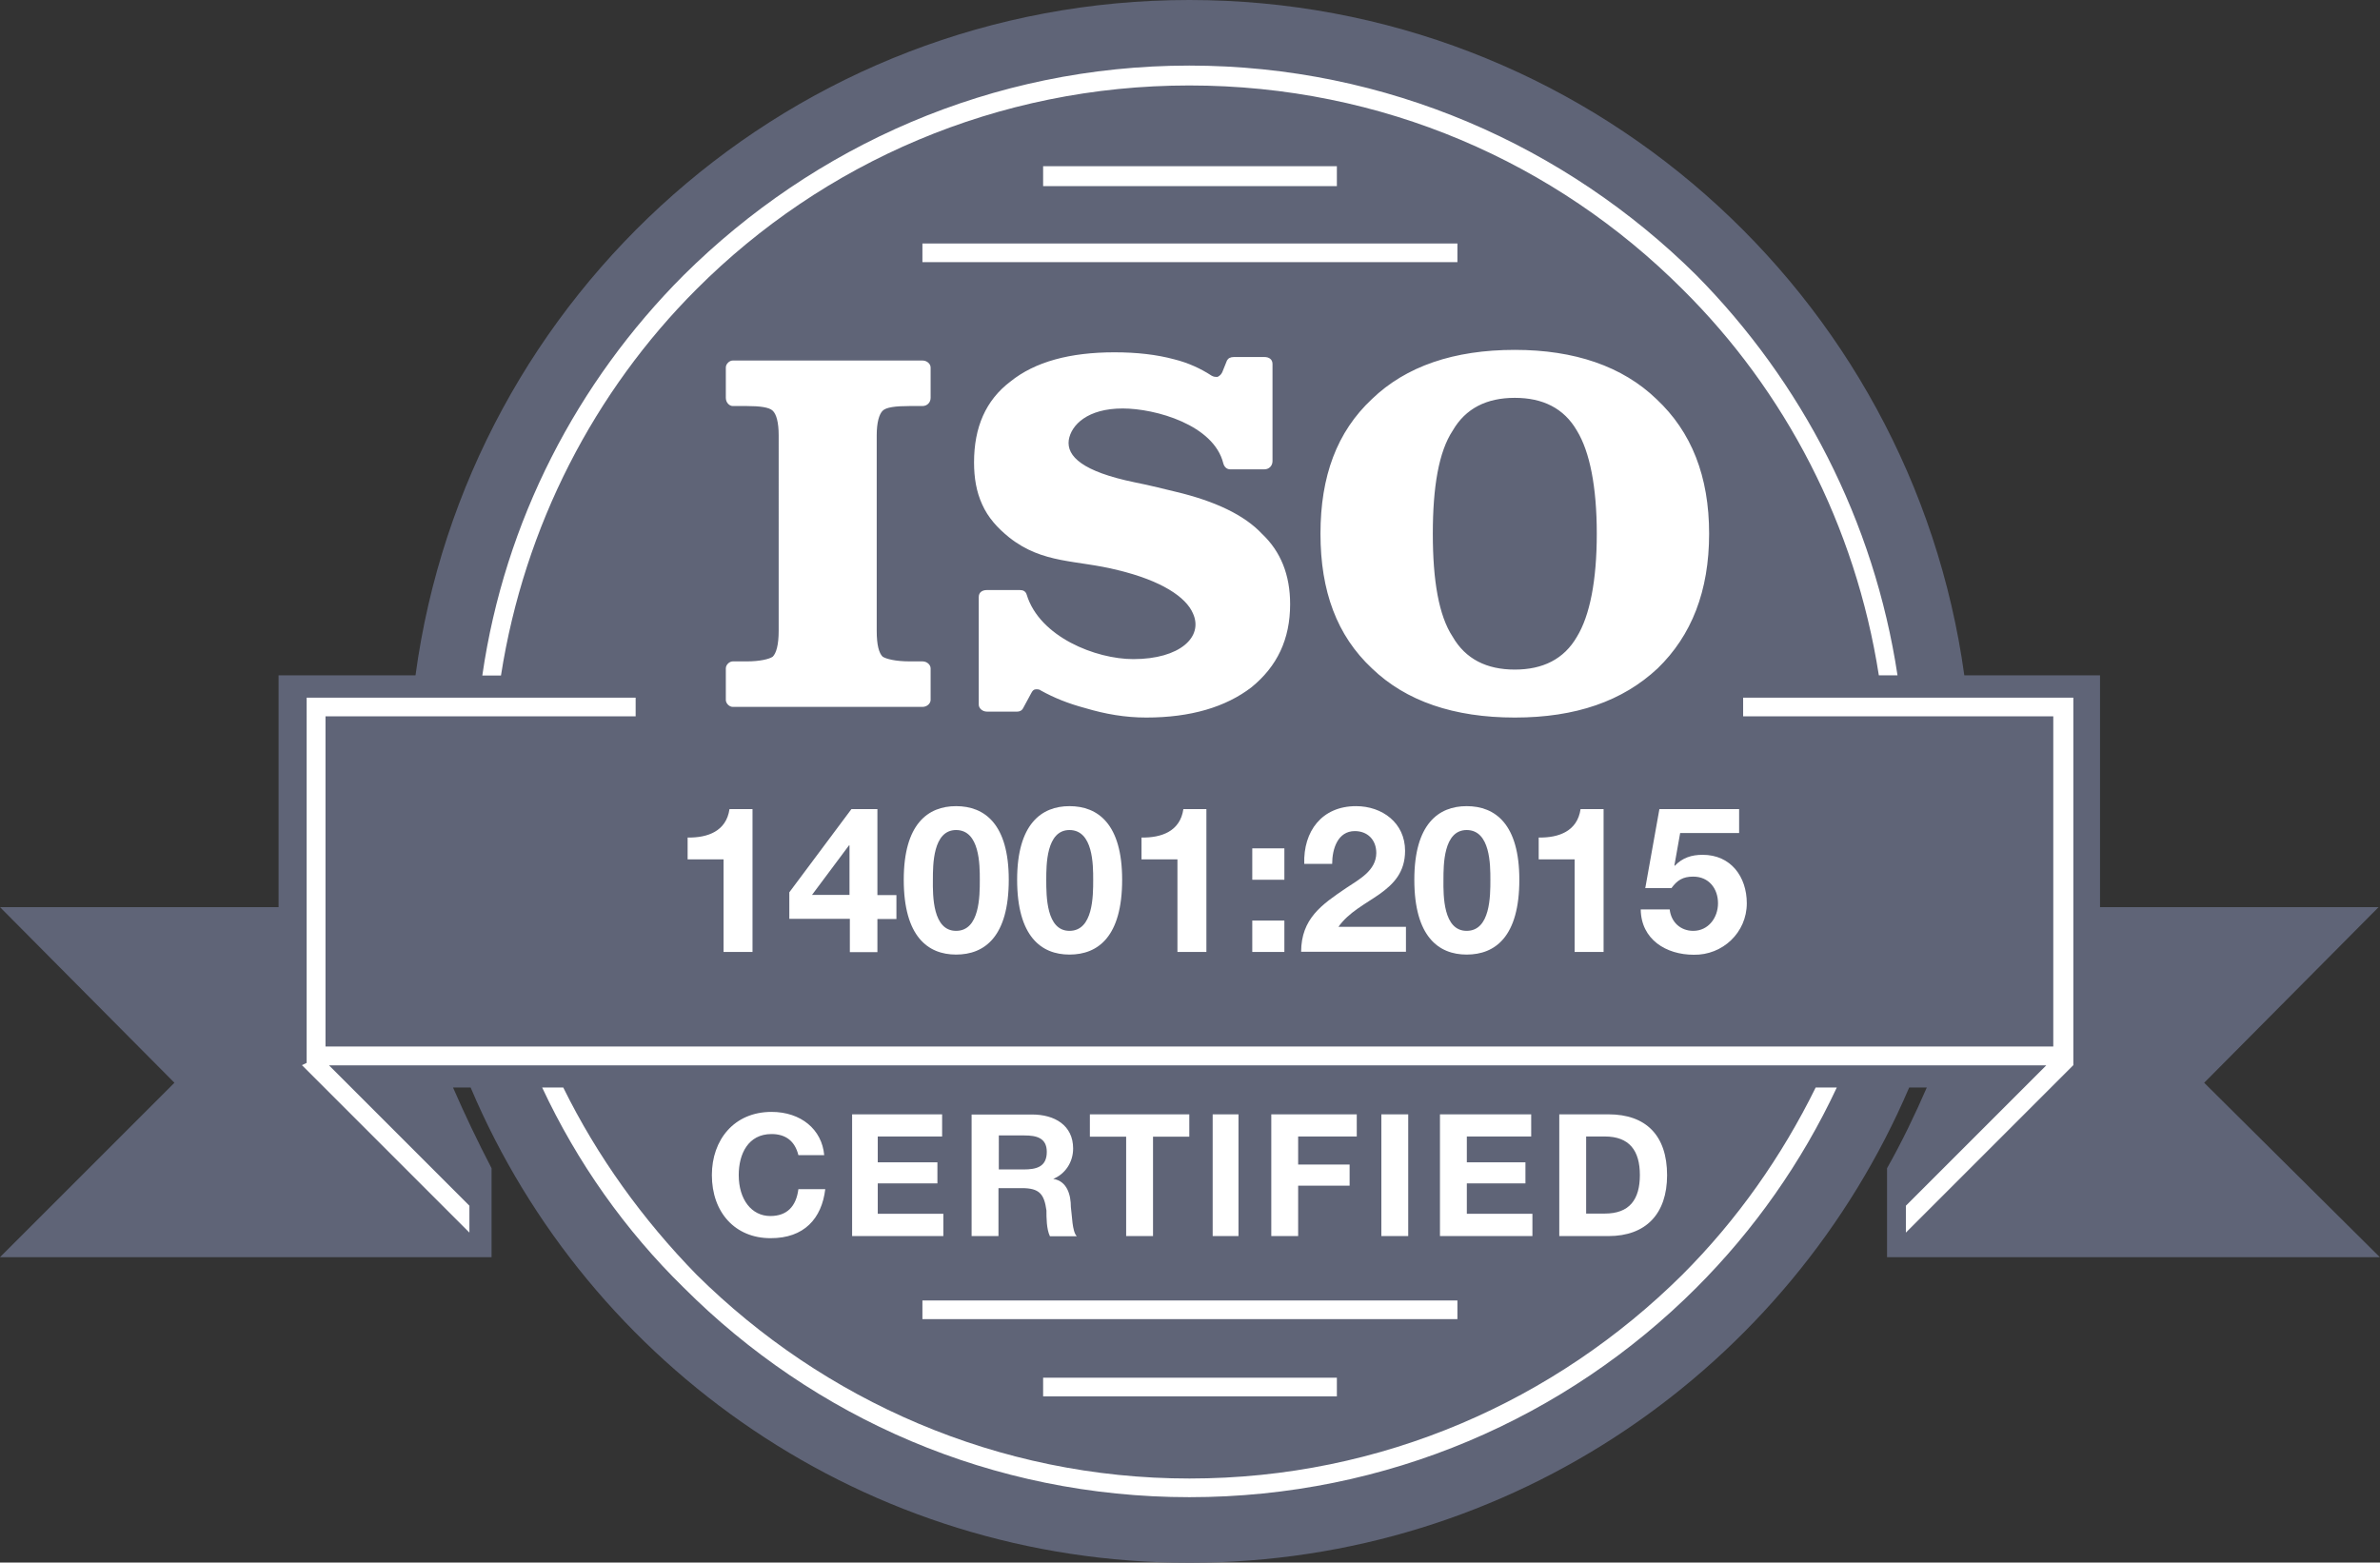
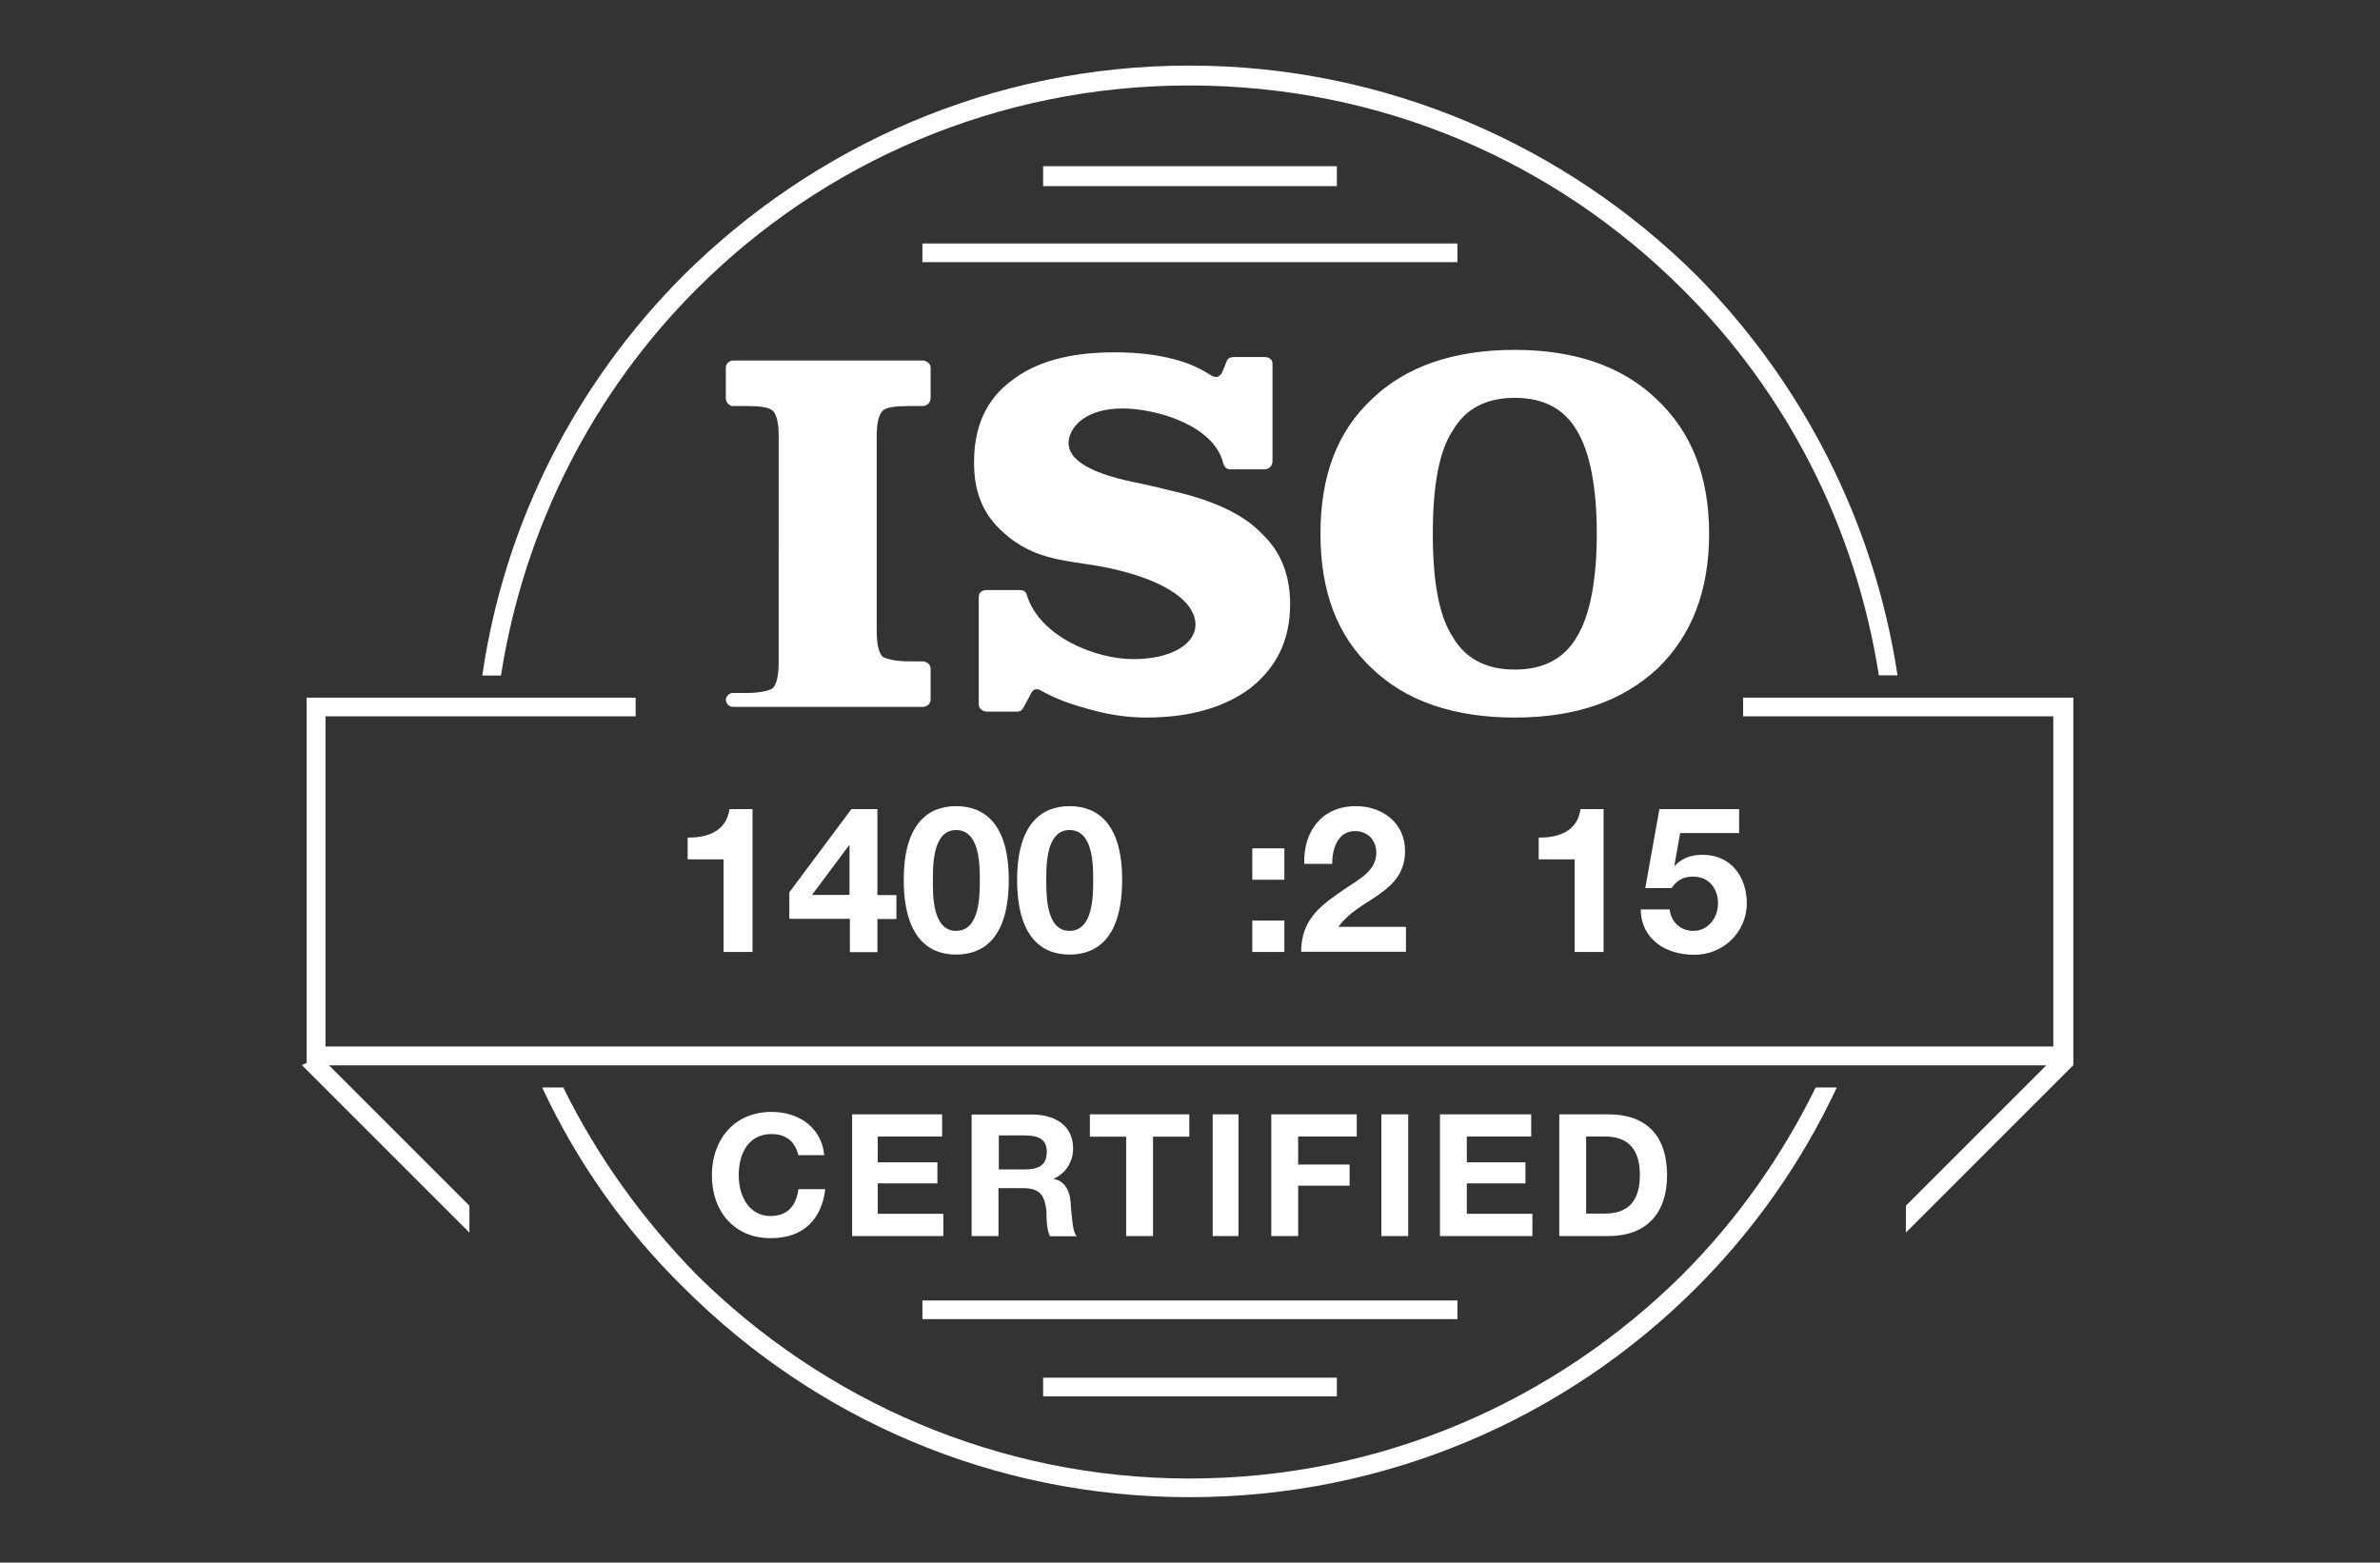
<svg xmlns="http://www.w3.org/2000/svg" version="1.1" id="Layer_1" x="0px" y="0px" viewBox="0 0 1364.4 895.9" style="enable-background:new 0 0 1364.4 895.9;" xml:space="preserve">
  <rect x="0" y="0" width="1364.4" height="895.9" fill="#333333" stroke="none" />
  <style type="text/css"> .st0{fill-rule:evenodd;clip-rule:evenodd;fill:#5F6477;} .st1{fill:#FFFFFF;} </style>
-   <path class="st0" d="M681.8,0c226.8,0,414.1,168.4,444.3,387.2h77.8v132.9h159.7l-100,100.7l100.7,100h-282.5v-51 c8.7-15.4,16.1-30.9,22.8-46.3h-10.1c-68.5,160.4-227.5,272.5-412.7,272.5S337.6,783.8,269.8,623.5h-10.1 c6.7,15.4,14.1,30.9,22.1,46.3v51H0l100-100L0,520.1h159.7V387.2h78.5C267.8,168.4,455,0,681.8,0L681.8,0z" />
  <path class="st1" d="M681.8,37.6c113.4,0,216.1,46.3,290.6,120.1c60.4,61.1,102,140.9,115.4,229.5h-10.7 c-13.4-85.9-53.7-163.1-112.7-221.5C891.9,93.3,792.6,49,681.8,49c-110.1,0-210.1,44.3-282.5,116.8 c-58.4,58.4-98.7,135.6-112.1,221.5h-10.7c12.8-88.6,54.4-168.4,115.4-229.5C466.4,83.9,568.4,37.6,681.8,37.6L681.8,37.6z M1053,623.5c-20.1,43-47.6,81.9-80.5,114.8c-74.5,74.5-177.2,120.1-290.6,120.1s-215.4-45.6-289.9-120.1 c-33.6-32.9-61.1-71.8-81.2-114.8h12.1c19.5,39.6,45.6,75.8,76.5,107.4c72.5,71.8,172.5,116.8,282.5,116.8 c110.7,0,210.1-45,282.5-116.8c31.5-31.5,57-67.8,76.5-107.4H1053z" />
  <path class="st1" d="M269.1,706.7l-96-96l2.7-1.3V400h188.6v10.7H186.6V600c330.2,0,660.4,0,990.5,0V410.7H999.3V400h189.3v210.7 l-96,96v-15.4l80.5-80.5H188.6l80.5,80.5V706.7z" />
-   <path class="st1" d="M416.1,401.3v-18.1c0-2,2-4,4-4h8.1c7.4,0,12.8-1.3,14.8-2.7c2-2,3.4-6.7,3.4-14.8V249.6 c0-7.4-1.3-12.1-3.4-14.1c-2-2-7.4-2.7-14.8-2.7h-8.1c-2,0-4-2-4-4.7v-17.4c0-2,2-4,4-4h108.7c2.7,0,4.7,2,4.7,4v17.4 c0,2.7-2,4.7-4.7,4.7h-7.4c-8.1,0-13.4,0.7-15.4,2.7c-2,2-3.4,6.7-3.4,14.1v112.1c0,8.1,1.3,12.8,3.4,14.8c2,1.3,7.4,2.7,15.4,2.7 h7.4c2.7,0,4.7,2,4.7,4v18.1c0,2-2,4-4.7,4H420.1C418.1,405.3,416.1,403.3,416.1,401.3L416.1,401.3z M583.2,408h-17.4 c-2.7,0-4.7-2-4.7-4v-61.7c0-2.7,2-4,4.7-4h18.8c2,0,3.4,0.7,4,2.7c7.4,24.2,39.6,36.9,61.1,36.9c26.8,0,40.3-12.8,34.2-26.2 c-4-9.4-18.1-18.8-43-24.8c-23.5-6-43-3.4-62.4-18.8c-6.7-5.4-12.1-11.4-15.4-18.8c-3.4-7.4-4.7-15.4-4.7-24.2 c0-20.1,6.7-35.6,20.8-46.3c14.1-11.4,34.2-16.8,59.7-16.8c12.8,0,24.2,1.3,34.2,4c8.1,2,15.4,5.4,21.5,9.4c1.3,0.7,2,0.7,3.4,0.7 c1.3-0.7,2-1.3,2.7-2.7l2.7-6.7c0.7-1.3,2-2,4-2h17.4c2.7,0,4.7,1.3,4.7,4v55.7c0,2.7-2,4.7-4.7,4.7h-19.5c-2,0-3.4-1.3-4-3.4 c-5.4-22.1-38.9-31.5-57.7-31.5c-20.1,0-29.5,9.4-30.9,18.1c-1.3,9.4,8.1,18.1,37.6,24.2c10.1,2,17.4,4,23.5,5.4 c22.8,5.4,39.6,13.4,49.7,24.2c10.7,10.1,16.1,23.5,16.1,40.3c0,20.1-7.4,35.6-22.1,47.6c-14.8,11.4-34.9,17.4-60.4,17.4 c-12.1,0-23.5-2-34.9-5.4c-10.1-2.7-18.1-6-25.5-10.1c-0.7-0.7-2-0.7-2.7-0.7c-1.3,0-2,0.7-2.7,2l-4.7,8.7 C585.9,407.4,584.5,408,583.2,408L583.2,408z M821.4,306c0,26.8,3.4,47,11.4,59.1c7.4,12.8,19.5,18.8,35.6,18.8 c16.1,0,28.2-6,35.6-18.8c7.4-12.1,11.4-32.2,11.4-59.1c0-26.8-4-47-11.4-59.1c-7.4-12.8-19.5-18.8-35.6-18.8 c-16.1,0-28.2,6-35.6,18.8C824.8,259,821.4,279.2,821.4,306L821.4,306z M757,306c0-32.9,9.4-58.4,29.5-77.2 c19.5-18.8,47-28.2,81.9-28.2c34.2,0,61.7,9.4,81.2,28.2c20.1,18.8,30.2,44.3,30.2,77.2c0,32.9-10.1,58.4-29.5,77.2 c-20.1,18.8-47,28.2-81.9,28.2c-34.9,0-62.4-9.4-81.9-28.2C766.4,364.4,757,338.9,757,306L757,306z" />
+   <path class="st1" d="M416.1,401.3c0-2,2-4,4-4h8.1c7.4,0,12.8-1.3,14.8-2.7c2-2,3.4-6.7,3.4-14.8V249.6 c0-7.4-1.3-12.1-3.4-14.1c-2-2-7.4-2.7-14.8-2.7h-8.1c-2,0-4-2-4-4.7v-17.4c0-2,2-4,4-4h108.7c2.7,0,4.7,2,4.7,4v17.4 c0,2.7-2,4.7-4.7,4.7h-7.4c-8.1,0-13.4,0.7-15.4,2.7c-2,2-3.4,6.7-3.4,14.1v112.1c0,8.1,1.3,12.8,3.4,14.8c2,1.3,7.4,2.7,15.4,2.7 h7.4c2.7,0,4.7,2,4.7,4v18.1c0,2-2,4-4.7,4H420.1C418.1,405.3,416.1,403.3,416.1,401.3L416.1,401.3z M583.2,408h-17.4 c-2.7,0-4.7-2-4.7-4v-61.7c0-2.7,2-4,4.7-4h18.8c2,0,3.4,0.7,4,2.7c7.4,24.2,39.6,36.9,61.1,36.9c26.8,0,40.3-12.8,34.2-26.2 c-4-9.4-18.1-18.8-43-24.8c-23.5-6-43-3.4-62.4-18.8c-6.7-5.4-12.1-11.4-15.4-18.8c-3.4-7.4-4.7-15.4-4.7-24.2 c0-20.1,6.7-35.6,20.8-46.3c14.1-11.4,34.2-16.8,59.7-16.8c12.8,0,24.2,1.3,34.2,4c8.1,2,15.4,5.4,21.5,9.4c1.3,0.7,2,0.7,3.4,0.7 c1.3-0.7,2-1.3,2.7-2.7l2.7-6.7c0.7-1.3,2-2,4-2h17.4c2.7,0,4.7,1.3,4.7,4v55.7c0,2.7-2,4.7-4.7,4.7h-19.5c-2,0-3.4-1.3-4-3.4 c-5.4-22.1-38.9-31.5-57.7-31.5c-20.1,0-29.5,9.4-30.9,18.1c-1.3,9.4,8.1,18.1,37.6,24.2c10.1,2,17.4,4,23.5,5.4 c22.8,5.4,39.6,13.4,49.7,24.2c10.7,10.1,16.1,23.5,16.1,40.3c0,20.1-7.4,35.6-22.1,47.6c-14.8,11.4-34.9,17.4-60.4,17.4 c-12.1,0-23.5-2-34.9-5.4c-10.1-2.7-18.1-6-25.5-10.1c-0.7-0.7-2-0.7-2.7-0.7c-1.3,0-2,0.7-2.7,2l-4.7,8.7 C585.9,407.4,584.5,408,583.2,408L583.2,408z M821.4,306c0,26.8,3.4,47,11.4,59.1c7.4,12.8,19.5,18.8,35.6,18.8 c16.1,0,28.2-6,35.6-18.8c7.4-12.1,11.4-32.2,11.4-59.1c0-26.8-4-47-11.4-59.1c-7.4-12.8-19.5-18.8-35.6-18.8 c-16.1,0-28.2,6-35.6,18.8C824.8,259,821.4,279.2,821.4,306L821.4,306z M757,306c0-32.9,9.4-58.4,29.5-77.2 c19.5-18.8,47-28.2,81.9-28.2c34.2,0,61.7,9.4,81.2,28.2c20.1,18.8,30.2,44.3,30.2,77.2c0,32.9-10.1,58.4-29.5,77.2 c-20.1,18.8-47,28.2-81.9,28.2c-34.9,0-62.4-9.4-81.9-28.2C766.4,364.4,757,338.9,757,306L757,306z" />
  <path class="st1" d="M473.1,681.8h-15.4c-1.3,10.1-6.7,15.4-16.1,15.4c-10.7,0-18.1-9.4-18.1-23.5c0-12.1,5.4-23.5,18.8-23.5 c8.1,0,13.4,4,15.4,12.1h14.8c-1.3-14.8-13.4-24.8-30.2-24.8c-21.5,0-34.2,16.1-34.2,36.2c0,21.5,13.4,36.2,33.6,36.2 C461,710,471.1,698.6,473.1,681.8L473.1,681.8z M540.2,638.9h-51.7v69.8h52.3v-12.8h-37.6v-17.4h34.2v-12.1h-34.2v-14.8h36.9V638.9z M557,638.9v69.8h15.4v-27.5h13.4c10.1,0,12.8,3.4,14.1,12.8c0,4,0,10.7,2,14.8h15.4c-2.7-2.7-2.7-12.1-3.4-16.8 c0-6.7-2-14.8-10.1-16.1c6.7-2.7,11.4-9.4,11.4-17.4c0-13.4-10.7-19.5-23.5-19.5H557z M572.5,651h14.8c6.7,0,12.8,1.3,12.8,9.4 c0,8.7-6,10.1-13.4,10.1h-14.1V651z M681.8,638.9h-57v12.8h20.8v57H661v-57h20.8V638.9z M710,638.9h-14.8v69.8H710V638.9z M777.8,638.9h-49v69.8h15.4v-28.9h29.5v-12.1h-29.5v-16.1h33.6V638.9z M807.3,638.9h-15.4v69.8h15.4V638.9z M877.8,638.9h-52.3 v69.8h53v-12.8h-37.6v-17.4h33.6v-12.1h-33.6v-14.8h36.9V638.9z M893.9,708.7h28.2c21.5,0,33.6-12.8,33.6-34.9 c0-22.8-12.1-34.9-33.6-34.9h-28.2V708.7z M909.3,695.9v-44.3h10.7c14.1,0,20.1,8.1,20.1,22.1c0,14.1-6,22.1-20.1,22.1H909.3z" />
  <path class="st1" d="M766.4,106.7H598V95.3h168.4V106.7z M835.5,756.3H528.8v-10.7h306.7V756.3z M766.4,800.6H598v-10.7h168.4V800.6 z M835.5,150.3H528.8v-10.7h306.7V150.3z" />
  <g>
    <path class="st1" d="M431.4,545.8h-16.6v-53.1h-20.6v-12.5c11.6,0.2,22.2-3.7,24-16.3h13.2V545.8z" />
    <path class="st1" d="M487.1,526.8h-34.6v-15.2l35.6-47.7h14.9v49.3h10.9v13.7h-10.9v19h-15.8V526.8z M487.1,484.7h-0.4l-21.2,28.4 h21.5V484.7z" />
    <path class="st1" d="M548.1,462.2c16.4,0,30.2,10.3,30.2,42.2c0,32.6-13.8,42.9-30.2,42.9c-16.1,0-30-10.3-30-42.9 C518.1,472.5,531.9,462.2,548.1,462.2z M548.1,533.7c13.6,0,13.6-20,13.6-29.3c0-8.5,0-28.5-13.6-28.5c-13.3,0-13.3,20-13.3,28.5 C534.7,513.7,534.7,533.7,548.1,533.7z" />
    <path class="st1" d="M613.1,462.2c16.4,0,30.2,10.3,30.2,42.2c0,32.6-13.8,42.9-30.2,42.9c-16.1,0-30-10.3-30-42.9 C583.1,472.5,597,462.2,613.1,462.2z M613.1,533.7c13.6,0,13.6-20,13.6-29.3c0-8.5,0-28.5-13.6-28.5c-13.3,0-13.3,20-13.3,28.5 C599.8,513.7,599.8,533.7,613.1,533.7z" />
-     <path class="st1" d="M691.6,545.8H675v-53.1h-20.6v-12.5c11.6,0.2,22.2-3.7,24-16.3h13.2V545.8z" />
    <path class="st1" d="M736.3,504.4h-18.4v-18h18.4V504.4z M717.9,527.8h18.4v18h-18.4V527.8z" />
    <path class="st1" d="M747.7,495.3c-0.6-18.7,10.1-33.1,29.7-33.1c15,0,28.1,9.6,28.1,25.6c0,12.3-6.6,19.1-14.6,24.8 c-8.1,5.7-17.7,10.4-23.6,18.8h38.7v14.3h-60.1c0.1-19,11.7-27,25.9-36.6c7.3-4.9,17.1-9.9,17.2-20c0-7.7-5.1-12.6-12.3-12.6 c-9.8,0-13,10.2-13,18.8H747.7z" />
-     <path class="st1" d="M840.8,462.2c16.4,0,30.2,10.3,30.2,42.2c0,32.6-13.8,42.9-30.2,42.9c-16.1,0-30-10.3-30-42.9 C810.8,472.5,824.6,462.2,840.8,462.2z M840.8,533.7c13.6,0,13.6-20,13.6-29.3c0-8.5,0-28.5-13.6-28.5c-13.3,0-13.3,20-13.3,28.5 C827.4,513.7,827.4,533.7,840.8,533.7z" />
    <path class="st1" d="M919.3,545.8h-16.6v-53.1h-20.6v-12.5c11.6,0.2,22.2-3.7,24-16.3h13.2V545.8z" />
    <path class="st1" d="M997,477.6h-33.8l-3.3,18.6l0.2,0.2c4.4-4.6,9.6-6.3,16-6.3c16.1,0,25.3,12.5,25.3,27.8 c0,16.8-13.9,29.8-30.4,29.5c-15.9,0-30.2-8.8-30.4-26h16.6c0.8,7.3,6.2,12.3,13.5,12.3c8.7,0,14.2-7.6,14.2-15.8 c0-8.5-5.3-15.3-14.2-15.3c-6,0-9.2,2.1-12.5,6.6h-15l8.1-45.3H997V477.6z" />
  </g>
</svg>